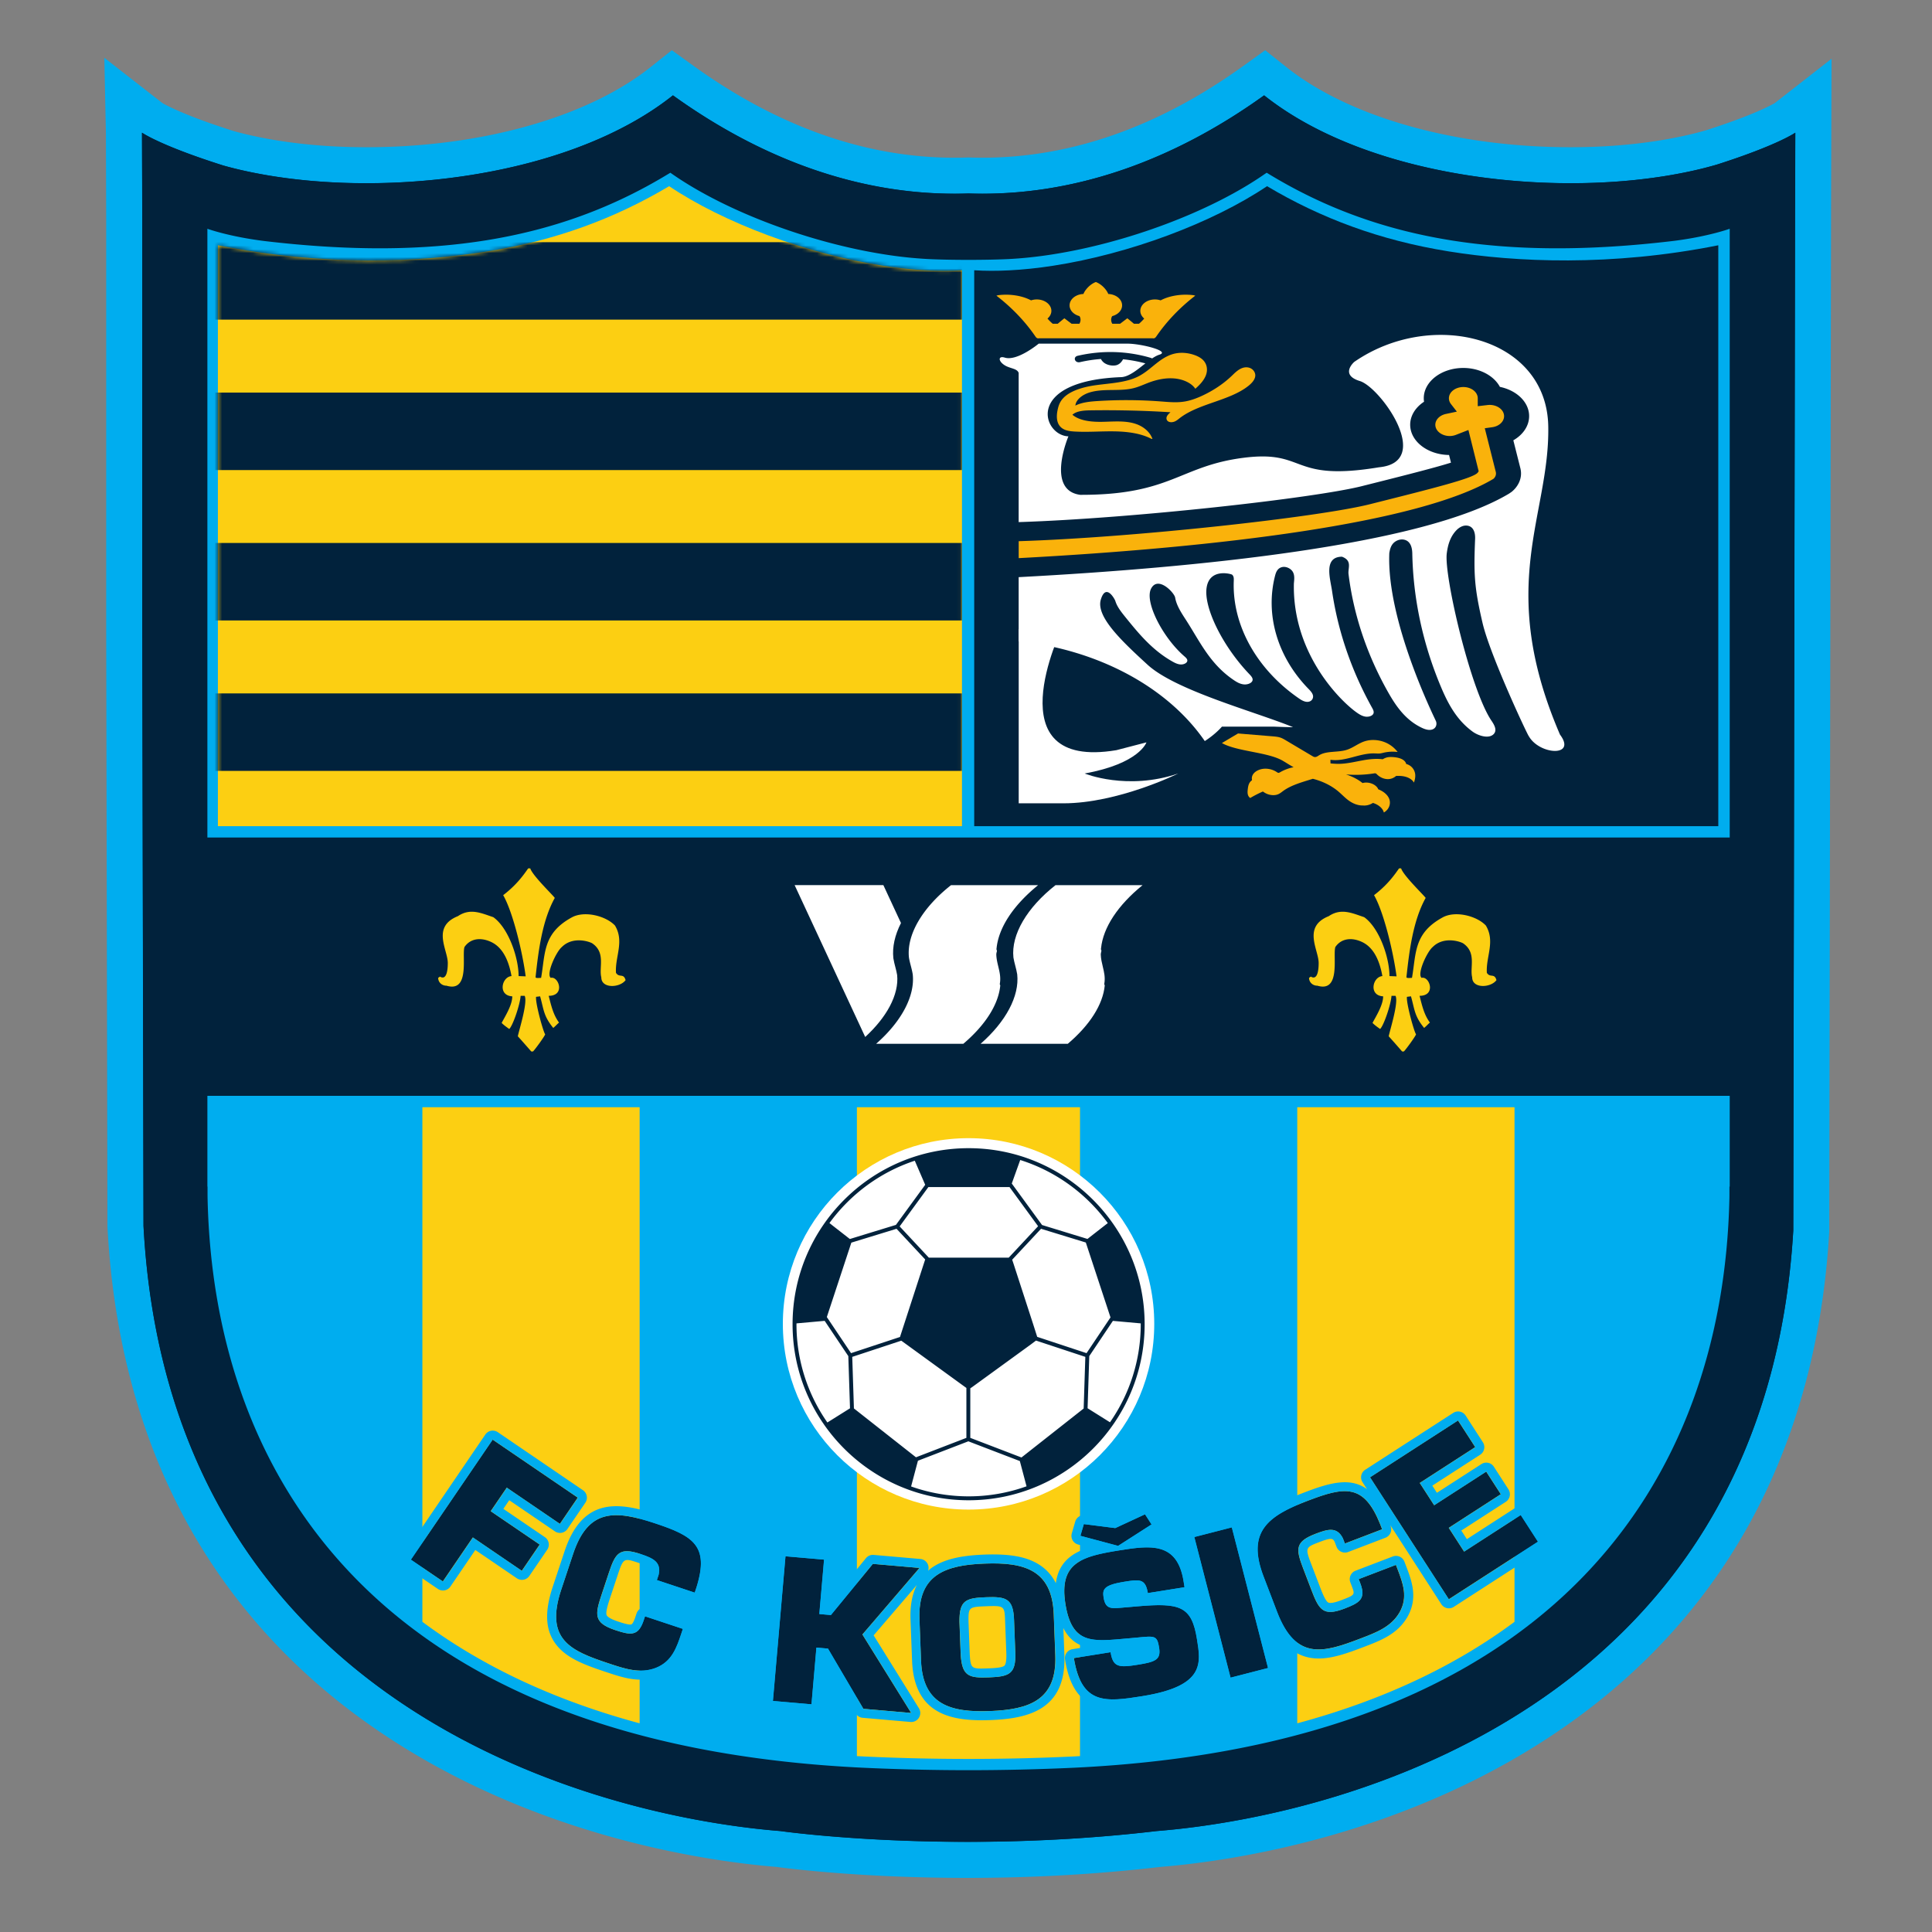
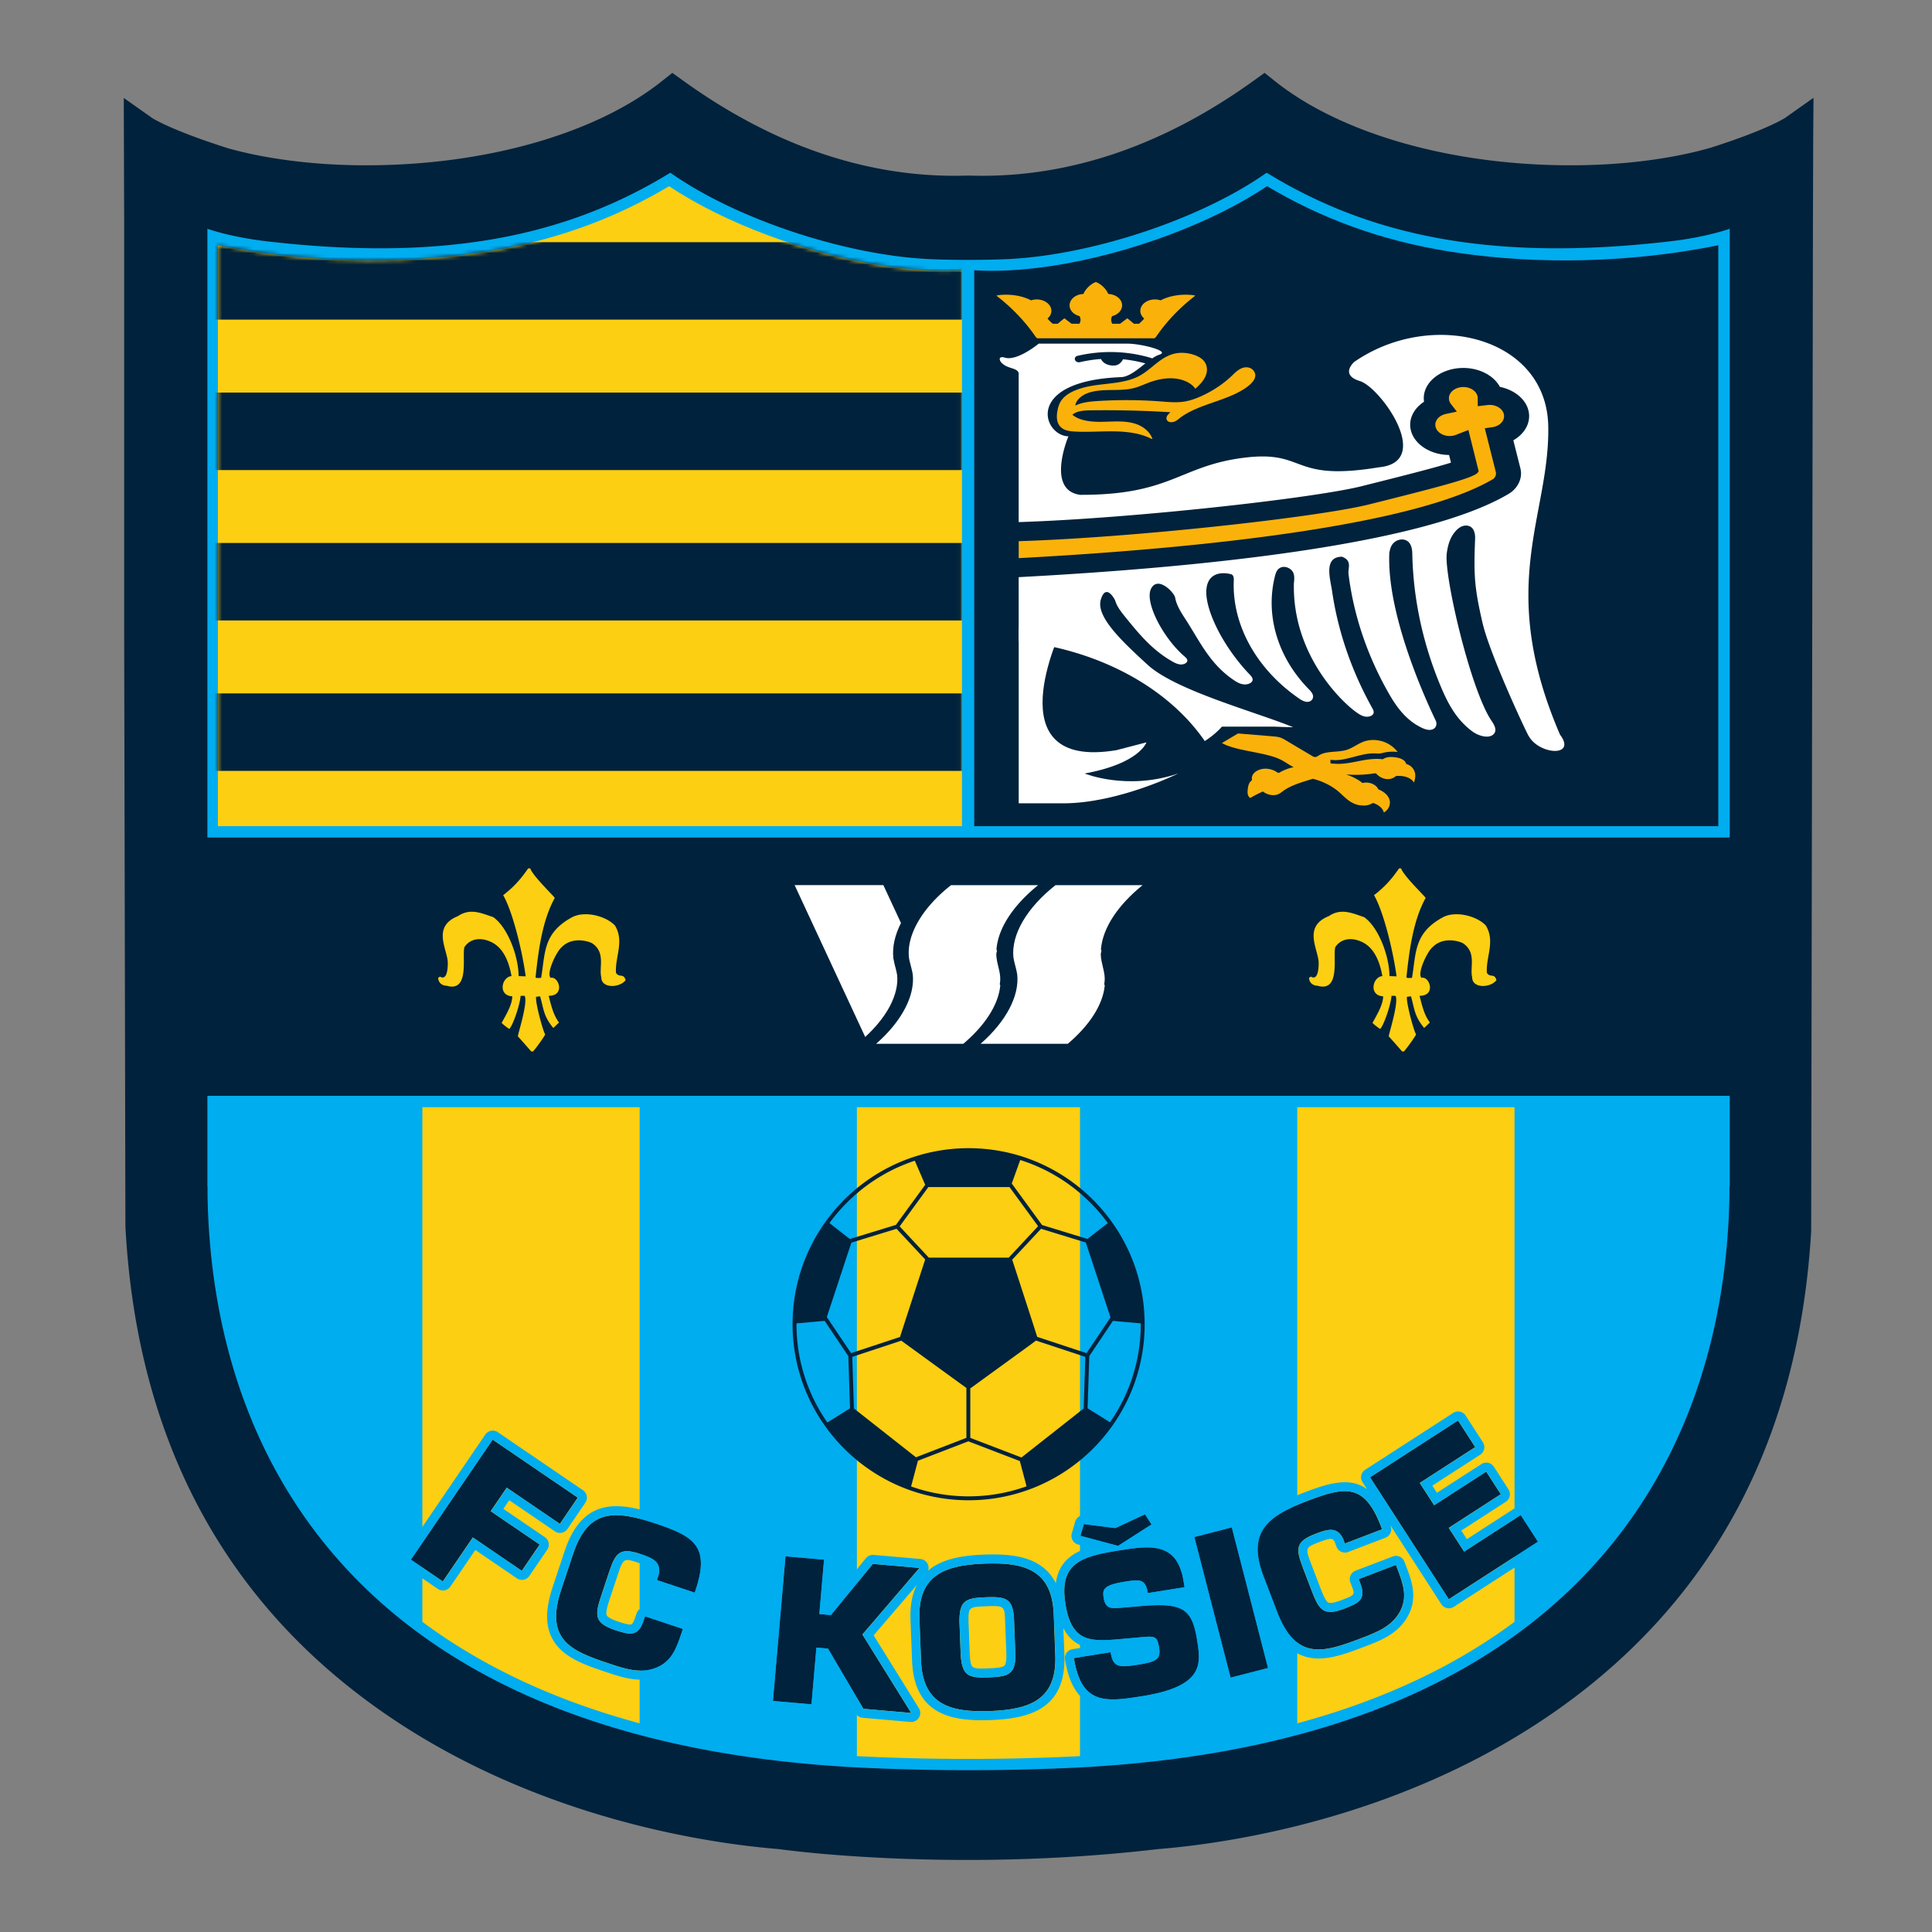
<svg xmlns="http://www.w3.org/2000/svg" width="500" height="500" fill="none">
  <rect width="100%" height="100%" fill="#808080" stroke="none" />
  <path fill="#01223c" d="M250.336 481.352c-27.845 0-46.874-2.538-48.869-2.816-17.935-1.453-63.621-7.895-103.675-36.327-40.458-28.716-62.438-70.666-65.33-124.685l-.007-.239-.323-154.462V57.089l-.1-31.74 7.378 5.21s4.721 3.096 19.686 7.835q1.516.422 3.09.807c5.372 1.303 11.265 2.271 17.517 2.873 4.875.47 9.947.706 15.074.706 30.763-.001 59.342-8.123 76.454-21.728l2.76-2.195 2.865 2.06c22.67 16.308 46.273 24.575 70.153 24.575q1.725 0 3.458-.057l.158-.006.158.006a101 101 0 0 0 3.458.057c23.889 0 47.497-8.268 70.162-24.575l2.863-2.06 2.762 2.197c17.112 13.604 45.693 21.726 76.454 21.726 5.129 0 10.202-.237 15.076-.706 6.248-.602 12.137-1.57 17.505-2.873a90 90 0 0 0 3.913-1.048c14.378-4.604 18.936-7.598 18.981-7.627l7.38-5.215-.079 9.072-.068 22.796-.457 261.402-.009.133c-3.148 53.449-25.105 95-65.259 123.495-40.095 28.462-85.833 34.889-103.729 36.332-15.892 1.865-32.511 2.811-49.395 2.811z" />
-   <path fill="#00adef" d="m327.423 13-5.728 4.119c-21.858 15.724-44.548 23.698-67.439 23.698-1.095 0-2.205-.018-3.298-.055l-.318-.011-.316.01a96 96 0 0 1-3.298.056c-22.886 0-45.573-7.974-67.433-23.698L173.868 13l-5.523 4.389c-16.315 12.97-43.811 20.715-73.551 20.715-4.982 0-9.904-.23-14.63-.683-6.032-.582-11.705-1.512-16.86-2.764a95 95 0 0 1-2.862-.746c-12.779-4.052-17.663-6.797-18.41-7.239L27 14.961l.413 19.423.072 22.266v106.149l.324 154.482v.239l.014.239c1.578 29.492 8.898 55.877 21.756 78.426C60.7 415.69 76.019 432.45 95.11 445.998c40.9 29.033 87.456 35.658 105.867 37.161 2.694.368 21.806 2.841 49.374 2.841 17.042 0 33.816-.954 49.86-2.834 18.34-1.488 64.992-8.083 105.966-37.168 18.956-13.451 34.197-30.074 45.298-49.402 12.826-22.329 20.201-48.444 21.921-77.62l.014-.266.002-.268.455-261.267.007-3.063h-.002l.065-19.728.063-19.175-14.685 11.465c-.736.437-5.45 3.086-17.681 7.005a84 84 0 0 1-3.65.976c-5.16 1.254-10.829 2.184-16.86 2.766-4.723.453-9.647.683-14.627.683-29.742 0-57.239-7.744-73.554-20.714zm-.281 11.688c19.848 15.779 51.112 22.74 79.355 22.74 5.312 0 10.518-.245 15.523-.727 6.446-.622 12.564-1.625 18.158-2.983a96 96 0 0 0 4.169-1.118c15.702-5.021 20.266-8.247 20.266-8.247l-.073 22.798.005.007-.456 261.27c-3.498 59.322-30.596 96.75-63.309 119.965-34.563 24.539-75.42 33.405-101.485 35.493-17.792 2.092-34.528 2.789-48.944 2.789-28.826 0-48.355-2.789-48.355-2.789-26.067-2.088-66.924-10.954-101.489-35.493-32.923-23.366-60.164-61.13-63.375-121.132l-.322-154.462V57.076l.002-.002-.073-22.72s4.717 3.33 21.045 8.494q1.628.457 3.32.87c5.597 1.358 11.722 2.361 18.168 2.983a162 162 0 0 0 15.522.728c28.239 0 59.509-6.962 79.354-22.74 21.999 15.825 46.736 25.452 72.878 25.452 1.2 0 2.408-.02 3.614-.061q1.812.06 3.616.06c26.149 0 50.89-9.628 72.886-25.452" />
  <path fill="#01223c" d="M464.633 34.335s-4.563 3.224-20.263 8.245a95 95 0 0 1-4.172 1.117c-5.595 1.36-11.712 2.364-18.158 2.985-31.599 3.034-71.298-3.265-94.878-22.012-23.01 16.551-49.016 26.325-76.501 25.391-27.476.934-53.483-8.84-76.493-25.391-23.582 18.747-63.282 25.046-94.876 22.012-6.447-.621-12.57-1.624-18.17-2.985a97 97 0 0 1-3.322-.868c-16.325-5.163-21.042-8.495-21.042-8.495l.073 22.721-.001.002V162.78l.321 154.463c3.212 60 30.452 97.766 63.375 121.131 34.565 24.536 75.423 33.405 101.489 35.493 0 0 43.934 6.276 97.299 0 26.065-2.088 66.922-10.957 101.486-35.493 32.714-23.214 59.811-60.643 63.308-119.967l.456-261.27-.005-.005z" />
  <path fill="#00adef" d="M447.65 283.601H53.672v23.492h.04c.005 1.062-.01 2.126.014 3.188.807 36.069 11.91 71.399 38.553 98.477 26.597 27.034 68.646 45.781 131.339 48.743a586 586 0 0 0 54.051 0c62.698-2.962 104.739-21.709 131.34-48.743 26.643-27.078 37.748-62.408 38.555-98.477.025-1.062.009-2.126.016-3.188h.07zM433.275 62.33c-22.243 2.664-41.2 2.533-57.885-.152-17.739-2.856-32.924-8.614-46.773-16.988l-.81-.487-.787.54c-13.815 9.524-35.321 17.607-54.923 20.64-3.796.588-7.519.984-11.106 1.163-5.57.28-15.125.28-20.694 0a108 108 0 0 1-11.104-1.163c-19.603-3.033-41.109-11.116-54.929-20.64l-.783-.54-.805.487c-13.854 8.374-29.038 14.132-46.781 16.988-16.535 2.66-35.307 2.809-57.296.22-9.327-1.144-14.927-3.194-14.927-3.194V216.75H447.65V59.203s-5.375 1.974-14.375 3.128" />
  <path fill="#01223c" d="m444.688 63.482-.034.005c-27.71 5.528-52.364 4.372-69.717 1.578-17.806-2.866-33.088-8.585-47.025-16.88-14.175 9.52-35.719 17.55-55.361 20.587-3.907.606-7.742 1.014-11.421 1.195-3.128.16-6.148.159-9.005-.021v143.866h192.568V63.48" />
  <path fill="#fccf12" d="m56.396 63.482.034.005c27.71 5.528 52.366 4.372 69.717 1.578 17.805-2.866 33.088-8.585 47.026-16.88 14.176 9.52 35.718 17.55 55.362 20.587 3.907.606 7.74 1.014 11.418 1.195 3.129.16 6.148.159 9.006-.021v143.866H56.391V63.48" />
  <path fill="#00adef" fill-rule="evenodd" d="M221.773 286.539v167.93c-21.075-1.116-39.745-4.049-56.224-8.49v-159.44zm57.743 0v167.93c21.078-1.116 39.746-4.049 56.224-8.49v-159.44zm112.451 0v133.17a129 129 0 0 0 14.95-13.005c26.062-26.484 36.927-61.109 37.712-96.481.103-4.459.042-8.95-.168-13.439-.092-.981-.252-2.599-.525-4.602a88 88 0 0 0-.962-5.643zm-282.646 0v133.17a129.4 129.4 0 0 1-14.951-13.005c-26.062-26.484-36.924-61.109-37.714-96.481a196 196 0 0 1 .17-13.439c.092-.981.25-2.599.527-4.602.232-1.69.546-3.639.96-5.643z" clip-rule="evenodd" />
  <path fill="#fccf12" fill-rule="evenodd" d="M279.507 286.553v167.93l-1.984.103a579 579 0 0 1-53.775 0l-1.984-.103v-167.93zm112.45 0v133.171c-14.934 11.122-33.497 20.138-56.228 26.27V286.553zm-282.645 0v133.171c14.934 11.122 33.495 20.138 56.228 26.27V286.553z" clip-rule="evenodd" />
  <path fill="#fff" d="M403.719 190.105c-16.659-38.702-2.604-56.578-3.031-79.807-.426-23.23-30.265-30.443-50.211-16.634 0 0-3.848 3.334 1.461 4.953 5.312 1.617 19.166 20.959 4.947 22.316-23.247 3.84-18.537-4.579-35.097-2.451-16.562 2.122-18.69 9.65-42.236 9.58-8.964-1.19-3.046-15.137-3.046-15.137-6.653-.189-11.593-14.4 13.788-15.327 2-.175 4.117-1.975 6.128-3.551a35 35 0 0 0-5.783-1.066 3.4 3.4 0 0 1-.52.762 2.54 2.54 0 0 1-1.064.73c-.26.084-.541.122-.821.133-.868.028-1.75-.212-2.406-.658a2.75 2.75 0 0 1-.904-1.037 35 35 0 0 0-5.406.809c-1.364.312-1.941-1.343-.587-1.65 6.298-1.445 12.752-1.27 18.9.546.129.038.233.09.329.15.654-.437 1.29-.788 1.895-.977 2.93-.903-4.697-2.855-8.297-2.855h-22.942s-5.549 4.617-8.784 3.614c-1.73-.532-1.73.891-.061 1.953 1.449.926 3.233.809 3.659 2.002v38.616c29.496-.943 76.459-6.198 88.832-9.309l.414-.106c9.348-2.347 18.287-4.597 22.632-5.971l-.492-1.983c-5.558-.068-10.062-3.554-10.062-7.833 0-2.336 1.368-4.493 3.585-5.949a6 6 0 0 1-.068-.907c0-4.32 4.588-7.834 10.229-7.834 4.257 0 7.947 2.033 9.473 4.896 4.352.9 7.565 3.95 7.565 7.565 0 2.538-1.583 4.824-4.088 6.265l1.82 7.223c.674 2.659-.738 4.917-2.289 6.137l-.661.451c-22.48 13.449-81.163 19.159-126.43 21.578l-.46.027v16.585c20.873 2.254 38.683 12.055 48.168 25.835 2.882-1.853 4.439-3.738 4.439-3.738h13.393s3.887.164 5.003.135c-9.988-4.069-30.36-9.471-37.656-16.165-6.719-6.157-13.414-12.479-12.08-16.866 1.335-4.383 3.635-.014 3.74.347.451 1.517 1.538 2.875 2.607 4.202 3.426 4.237 6.975 8.586 12.249 11.537.633.354 1.334.695 2.119.726.789.022 1.646-.397 1.671-.992.013-.437-.402-.805-.781-1.132-5.614-4.865-10.38-14.152-8.587-17.533 1.794-3.385 6.002 1.082 6.214 2.356.338 1.972 1.512 3.796 2.669 5.579 3.7 5.696 6.25 11.548 12.512 15.767.749.507 1.585 1.008 2.586 1.109.995.104 2.16-.354 2.275-1.109.084-.555-.383-1.06-.814-1.515-6.955-7.264-11.85-17.232-11.09-22.388.755-5.15 6.36-3.58 6.597-3.386.467.399.456 1.005.437 1.549-.475 11.466 5.932 22.996 16.986 30.562.726.494 1.684 1.008 2.573.726a1.36 1.36 0 0 0 .913-1.673c-.181-.643-.724-1.186-1.236-1.711-7.958-8.216-11.151-19.137-8.536-29.232.217-.839.587-1.784 1.594-2.122 1.173-.397 2.55.333 3.028 1.251.478.924.321 1.962.231 2.951-.391 18.468 12.431 30.786 16.465 33.517.619.419 1.302.822 2.11.928.807.104 1.751-.187 2.009-.793.2-.481-.061-.997-.321-1.463-5.352-9.616-8.865-19.854-10.382-30.272-.458-3.138-2.286-8.815 2.563-8.867 2.738 1.037 1.504 2.917 1.701 4.498 1.302 10.551 4.786 20.938 10.278 30.634 2.015 3.556 4.513 7.206 8.795 9.196.816.379 1.842.69 2.69.355.917-.361 1.161-1.34.867-2.104-.302-.766-12.825-25.79-12.077-43.513.142-.854.336-1.731.945-2.448.608-.717 1.736-1.234 2.807-1.037 1.803.333 2.173 2.173 2.196 3.614.229 11.665 2.718 23.3 7.369 34.386 1.789 4.273 4.025 8.622 8.243 11.688 1.531 1.113 4.257 1.936 5.477.609.913-.997.132-2.359-.602-3.441-5.421-7.988-12.292-37.477-11.568-43.267.268-2.121.85-4.297 2.484-6.004.678-.705 1.705-1.36 2.82-1.208 1.746.236 2.09 2.047 2.034 3.431-.39 9.251-.191 12.657 1.926 21.766 1.931 8.328 11.806 29.374 11.982 29.306 2.749 4.854 12.448 5.425 8.054-.43" />
  <path fill="#fab20b" d="M268.517 87.547a.76.76 0 0 0 .37 0h29.436a.76.76 0 0 0 .369 0c.275-.073.433-.289.57-.487 2.656-3.883 6.067-7.45 10.079-10.545l-.451-.117c-2.911-.38-6.124.069-8.516 1.335a4.7 4.7 0 0 0-1.479-.237c-2.088 0-3.781 1.325-3.781 2.955 0 .769.388 1.464 1.006 1.993q-.454.527-.981 1.017c-.12.11-.248.215-.368.323h-1.309a68 68 0 0 0-1.712-1.41q-.936.703-1.866 1.41h-2.027c-.341-.591-.402-1.287-.07-1.881.016-.033.043-.065.063-.097.717-.193 1.369-.549 1.844-1.066 1.216-1.326.821-3.17-.874-4.119a4.5 4.5 0 0 0-1.998-.54c-.009-.014-.011-.026-.018-.037a4.5 4.5 0 0 0-.652-1.096c-.052-.063-.099-.131-.151-.194-.654-.778-1.522-1.445-2.369-1.758l-.023-.014-.004.004v-.004l-.029.014c-.844.313-1.718.98-2.366 1.758-.052.063-.101.131-.155.194-.045.061-.097.124-.145.187a4.6 4.6 0 0 0-.505.91q-.005.015-.02.037c-.694.029-1.386.2-1.993.539-1.7.949-2.092 2.793-.879 4.119.476.517 1.13.873 1.846 1.066.019.032.045.064.064.097.331.594.268 1.29-.075 1.881h-2.022q-.933-.707-1.865-1.41-.871.691-1.715 1.41h-1.306c-.122-.108-.252-.214-.369-.323a12 12 0 0 1-.983-1.017c.62-.529 1.007-1.224 1.007-1.993 0-1.63-1.693-2.955-3.783-2.955a4.7 4.7 0 0 0-1.475.237c-2.394-1.267-5.607-1.716-8.517-1.335l-.453.117c4.011 3.095 7.424 6.662 10.082 10.545.133.198.295.414.568.487m35.777 3.903c-1.7.326-3.151 1.178-4.401 2.114-1.79 1.333-3.336 2.891-5.437 3.923-3.157 1.55-7.102 1.684-10.791 2.19-3.695.507-7.692 1.69-9.219 4.317-.428.735-.627 1.531-.784 2.322-.329 1.731-.235 3.832 1.675 4.788.821.413 1.835.524 2.816.578 3.377.196 6.763-.097 10.145-.046 3.382.048 6.888.474 9.684 1.935l.27.031c-.561-1.67-2.131-3.12-4.162-3.844-2.613-.937-5.641-.669-8.524-.597-2.881.072-6.083-.185-8.024-1.822 1.093-1.003 3.01-1.122 4.712-1.145 6.89-.099 13.782.068 20.654.492-.383.349-.778.712-.95 1.152-.173.437-.065.972.409 1.246.46.264 1.125.215 1.627.005.501-.207.891-.548 1.292-.859 4.89-3.815 12.874-4.489 17.744-8.322.89-.703 1.686-1.55 1.821-2.525s-.597-2.072-1.846-2.284c-1.632-.279-2.965.934-3.997 1.946-2.214 2.173-4.958 4.027-8.043 5.442-1.458.663-3.009 1.238-4.675 1.47-1.951.28-3.959.08-5.934-.071a118 118 0 0 0-16.244-.1c-2.02.127-4.119.329-5.808 1.182.149-1.5 1.715-2.749 3.517-3.348 1.803-.593 3.817-.661 5.78-.684 1.96-.026 3.962-.02 5.826-.496 1.398-.354 2.658-.965 3.984-1.46 2.016-.747 4.27-1.227 6.498-1.038 2.225.192 4.421 1.135 5.44 2.67 1.193-1.048 2.277-2.22 2.762-3.562.485-1.34.293-2.886-.857-3.966-.577-.544-1.368-.943-2.205-1.23-1.481-.513-3.176-.7-4.755-.403m78.156 30.841c-1.031 1.449-11.095 3.97-27.932 8.202-13.334 3.354-61.049 8.632-90.877 9.565v4.386c51.749-2.764 103.602-9.003 122.869-20.528 0 0 .873-.692.595-1.806-.282-1.112-2.843-11.28-2.843-11.28l1.914-.266c1.783-.245 3.078-1.451 3.078-2.865 0-1.605-1.675-2.911-3.732-2.911q-.239-.001-.556.037l-2.526.297.001-2.092c-.028-1.587-1.691-2.868-3.73-2.868-2.062 0-3.735 1.305-3.735 2.91 0 .53.187 1.047.543 1.509l1.513 1.945-2.818.598c-1.621.34-2.753 1.493-2.753 2.805 0 1.605 1.675 2.913 3.735 2.913.551 0 1.108-.107 1.647-.321l3.181-1.24 2.655 10.687zm-17.824 75.698a3.3 3.3 0 0 0-.701-.273 1.6 1.6 0 0 0-.352-.674c-.634-.731-1.842-1.019-2.974-1.105-.568-.041-1.152-.045-1.697.095a4 4 0 0 0-.977.412c-.033.016-.058.036-.085.05-1.563-.203-3.231-.052-4.802.219-2.264.392-4.51.994-6.825.971a25 25 0 0 1-1.885-.117c.03-.271-.052-.717.009-.94 3.786.568 7.521-1.75 11.377-1.648.476.011.958.068 1.431.013.332-.038.652-.128.977-.203a10.3 10.3 0 0 1 3.586-.176 7.8 7.8 0 0 0-3.564-2.622c-1.506-.547-3.301-.656-4.856-.182-1.761.532-3.082 1.74-4.845 2.275-2.295.694-5.149.191-7.075 1.389-.34.211-.697.486-1.123.444-.234-.025-.432-.136-.613-.25a3539 3539 0 0 1-6.858-4.072c-.442-.26-.888-.525-1.398-.699-.652-.221-1.378-.284-2.09-.341l-8.887-.735s-3.545 2.111-4.172 2.478c3.865 2.196 11.792 2.325 15.65 4.529.98.558 1.904 1.191 2.908 1.718a11.6 11.6 0 0 0-3.513 1.319c-.131.077-.284.163-.449.143-.124-.014-.227-.086-.32-.149a5.38 5.38 0 0 0-3.278-.916c-1.193.064-2.353.596-2.915 1.421a1.95 1.95 0 0 0-.3 1.467l-.025.118c-.822.565-.973 1.503-1.07 2.351-.091.789-.116 1.702.644 2.219a30 30 0 0 1 3.278-1.678c.289.212.598.411.945.564.904.406 2.068.536 2.988.149.498-.206.881-.535 1.289-.835 2.13-1.562 4.974-2.311 7.706-3.169 2.503.635 4.796 1.763 6.586 3.269.908.766 1.688 1.623 2.662 2.335.977.711 2.212 1.285 3.549 1.304.04 0 .072-.003.11-.003.206.02.418.027.627.012a4.26 4.26 0 0 0 2.013-.672c.059.018.122.038.179.058 1.296.445 2.382 1.335 2.646 2.42 1.391-.785 1.894-2.332 1.362-3.599-.446-1.062-1.522-1.907-2.807-2.403a2.4 2.4 0 0 0-.142-.295c-.679-1.098-2.455-1.732-3.927-1.324-.941-.762-2.068-1.391-3.283-1.873a16 16 0 0 0-1.003-.359 30.5 30.5 0 0 0 7.237-.259c.14-.023.286-.045.419-.011.151.04.255.153.356.25.666.674 1.653 1.206 2.746 1.235a3.18 3.18 0 0 0 2.208-.82c.854-.05 1.718-.003 2.516.23.915.265 1.731.787 2.099 1.492.295-.802.453-1.644.284-2.462a3.1 3.1 0 0 0-1.576-2.085" />
  <path fill="#fff" d="M274.738 162.816s-17.763 36.667 14.184 31.327l7.776-2.021s-1.775 5.486-15.985 8.058c0 0 10.953 4.509 24.221 0 0 0-15.555 7.718-29.738 7.718h-11.555v-45.082z" />
  <path fill="#fccf12" fill-rule="evenodd" d="M137.485 272.117c-.329-.393-2.75-3.141-3.47-3.926.262-1.442 2.618-8.77 1.768-10.474h-1.048c-.131 2.227-2.029 7.789-2.945 8.576-.588-.396-1.635-1.177-1.962-1.571.981-1.833 2.749-4.647 2.749-6.872-3.797-.198-2.749-5.041-.198-5.239-.523-2.814-1.701-7.263-5.43-8.901-2.489-1.112-5.172-.916-6.743 1.375-.721 2.225 1.504 11.847-4.647 10.014-1.242 0-2.161-.915-2.161-2.029l.459-.326c2.029 1.242 2.029-2.816 2.029-3.534 0-3.406-4.256-9.362 2.618-12.111 3.206-2.158 6.022-.784 9.163.264 3.927 2.814 6.545 10.472 6.545 15.248l1.832.069c-.85-6.418-3.338-16.692-5.823-21.012 3.598-2.751 5.364-5.368 6.479-6.939h.523c.589 1.898 6.153 7.2 6.349 7.66-3.271 5.889-4.252 13.809-4.975 20.55.198.264.983.131 1.44.131 1.114-6.349.393-11.584 8.051-15.707 3.272-1.704 8.705-.329 11.061 2.158 2.487 4.125 0 8.051.264 12.242.848 1.373 1.963 0 2.486 1.896-1.505 2.029-6.283 2.227-6.283-.72-.656-2.552 1.177-6.348-2.293-8.77-.523-.394-4.973-2.029-7.918.916-1.44 1.177-4.125 6.937-2.881 7.985 2.031-.523 3.864 4.647-.523 4.647.721 2.881 1.244 4.974 2.683 6.94-.327.195-.785.784-1.504 1.373-2.554-3.141-2.423-4.713-3.404-8.18l-1.047.129c-.196 1.702 1.897 9.164 2.356 9.687 0 .327-2.488 3.797-3.144 4.451zm225.381 0a260 260 0 0 0-3.468-3.926c.262-1.442 2.616-8.77 1.766-10.474h-1.046c-.135 2.227-2.031 7.789-2.947 8.576-.588-.396-1.634-1.177-1.962-1.571.981-1.833 2.749-4.647 2.749-6.872-3.797-.198-2.749-5.041-.198-5.239-.523-2.814-1.7-7.263-5.43-8.901-2.488-1.112-5.172-.916-6.743 1.375-.719 2.225 1.506 11.847-4.647 10.014-1.244 0-2.159-.915-2.159-2.029l.459-.326c2.027 1.242 2.027-2.816 2.027-3.534 0-3.406-4.256-9.362 2.618-12.111 3.208-2.158 6.022-.784 9.163.264 3.929 2.814 6.545 10.472 6.545 15.248l1.833.069c-.851-6.418-3.339-16.692-5.826-21.012 3.602-2.751 5.368-5.368 6.481-6.939h.523c.591 1.898 6.153 7.2 6.351 7.66-3.275 5.889-4.254 13.809-4.977 20.55.198.264.983.131 1.442.131 1.112-6.349.391-11.584 8.049-15.707 3.272-1.704 8.705-.329 11.063 2.158 2.487 4.125 0 8.051.262 12.242.85 1.373 1.963 0 2.486 1.896-1.505 2.029-6.281 2.227-6.281-.72-.656-2.552 1.175-6.348-2.293-8.77-.525-.394-4.973-2.029-7.92.916-1.44 1.177-4.125 6.937-2.879 7.985 2.031-.523 3.862 4.647-.523 4.647.719 2.881 1.242 4.974 2.681 6.94-.327.195-.785.784-1.502 1.373-2.554-3.141-2.423-4.713-3.406-8.18l-1.047.129c-.196 1.702 1.899 9.164 2.356 9.687 0 .327-2.488 3.797-3.142 4.451z" clip-rule="evenodd" />
-   <path fill="#fff" fill-rule="evenodd" d="M250.658 294.558c26.543 0 48.061 21.526 48.061 48.065 0 26.542-21.518 48.057-48.061 48.057-26.538 0-48.056-21.515-48.056-48.057 0-26.539 21.518-48.065 48.056-48.065" clip-rule="evenodd" />
  <path fill="#01223c" d="m287.263 368.086-5.798-3.63.437-13.498 6.112-9.117 7.206.647.002.219a44.3 44.3 0 0 1-7.959 25.379m-51.471 16.607 1.768-6.658 13.047-5.025 13.327 5.109 1.733 6.536a44.3 44.3 0 0 1-14.992 2.599 44.4 44.4 0 0 1-14.883-2.561m-29.659-42.205 7.294-.652 6.117 9.122.437 13.512-5.857 3.668a44.3 44.3 0 0 1-7.995-25.431q0-.108.004-.219m30.615-42.095 2.692 6.232L231.867 317l-11.926 3.655-5.287-4.124c5.442-7.469 13.144-13.185 22.094-16.138m49.948 16.138-5.26 4.106-11.753-3.603-7.837-10.738 2.185-6.088c9.193 2.895 17.107 8.696 22.665 16.323m-5.5 33.665-12.769-4.218-1.012-3.17-5.107-15.728-.359-1.069 7.47-8.001 11.591 3.553 6.387 19.383zm-40.938-42.976h21.011l7.39 10.123-7.595 8.132h-20.686l-7.548-8.08zm-26.276 33.635 6.346-19.26 11.695-3.585 7.413 7.939-.388 1.188-.649 1.997-5.03 15.482-.169.519-.172.53-.104.345-12.673 4.186zm23.07 36.292-16.059-12.643-.432-13.347 12.677-4.185.099.066.009-.003.207.151.018.012.909.662 14.032 10.193 1.218.884.37.262v12.921zm27.301.05-13.241-5.077v-12.827l.466-.306 15.158-11.012 1.382-1.034 12.765 4.216-.431 13.367zm-13.678-80.048c-25.119 0-45.558 20.437-45.558 45.558s20.439 45.559 45.558 45.559c25.12 0 45.557-20.439 45.557-45.559 0-25.121-20.437-45.558-45.557-45.558" />
  <path fill="#fff" d="M258.869 255.026v-.009c-.007-.021-.023-.048-.032-.07-.056-.113-.119-.242-.076-.402.27-1.598-.057-2.962-.406-4.409-.237-.988-.485-2.01-.512-3.105-.006-.199.045-.411.093-.616a2.3 2.3 0 0 0 .076-.392c-.099-.16-.158-.385-.105-.577.531-5.406 4.371-11.185 10.751-16.366h-22.532c-7.354 5.778-11.529 12.799-10.891 18.733.121.746.304 1.454.484 2.14.181.697.368 1.423.492 2.193l.002.01c.613 5.672-2.981 12.284-9.471 17.977h22.563c5.682-4.825 9.089-10.138 9.564-15.107" />
  <path fill="#fff" d="M230.269 260.447c1.509-2.843 2.171-5.65 1.91-8.121-.113-.688-.288-1.366-.458-2.021l-.002-.006-.002-.009c-.187-.717-.377-1.455-.51-2.264l-.004-.036-.005-.038c-.308-2.87.395-5.968 1.975-9.072l-4.559-9.812h-22.966l18.268 39.299c2.741-2.512 4.926-5.237 6.353-7.92m55.639-5.421.002-.009-.038-.07c-.052-.113-.115-.242-.072-.402.27-1.598-.059-2.962-.406-4.409-.237-.988-.485-2.01-.514-3.105-.004-.199.049-.411.095-.616.034-.142.07-.279.076-.392-.099-.16-.158-.385-.104-.577.53-5.406 4.37-11.185 10.75-16.366h-22.532c-7.358 5.778-11.527 12.799-10.891 18.733.119.746.308 1.454.484 2.14.181.697.368 1.423.492 2.193l.004.01c.611 5.672-2.982 12.284-9.473 17.977h22.563c5.682-4.825 9.09-10.138 9.564-15.107" />
  <mask id="a" width="193" height="166" x="56" y="48" maskUnits="userSpaceOnUse" style="mask-type:luminance">
    <path fill="#fff" d="M126.153 65.063c-17.349 2.794-42.006 3.95-69.715-1.578l-.034-.007h-.006l.006.002-.006-.002v150.334h192.569V69.944c-2.858.18-5.877.181-9.006.022-3.678-.18-7.512-.588-11.418-1.196-19.645-3.037-41.188-11.066-55.362-20.587-13.938 8.295-29.221 14.015-47.028 16.88" />
  </mask>
  <g mask="url(#a)">
    <path fill="#01223c" d="M248.979 82.72h-250.1c2.485-5.387 4.476-10.821 5.852-16.115a80 80 0 0 0 .922-3.93H248.98zm0 38.933H-29.586c6.4-5.716 12.391-12.601 17.6-20.054H248.98zm0 38.922H-4.218c-2.631-7.059-6.085-13.714-10.314-20.05H248.98zm0 38.925H2.041c.135-7.025-.312-13.692-1.317-20.052h248.255z" />
  </g>
  <path fill="#01223c" d="m371.147 389.55 13.47-8.701 3.781 5.851-13.469 8.702 3.967 6.146 14.65-9.464 4.459 6.905-23.068 14.9-20.393-31.57 22.775-14.711 4.458 6.903-14.355 9.273zm-9.894 15.434.393 1.03c1.465 3.837 2.744 7.317.581 11.205-2.182 3.836-6.085 5.274-10.156 6.83-9.55 3.652-16.704 5.846-21.605-6.978l-3.47-9.079c-4.437-11.609 1.143-15.674 11.442-19.608 9.642-3.686 14.51-4.421 18.724 6.038l.518 1.357-9.641 3.686-.52-1.357c-1.526-3.012-3.815-2.404-7-1.188-5.335 2.038-5.222 3.875-3.31 8.883l2.094 5.476c2.005 5.242 3.008 7.167 8.624 5.02 3.885-1.485 5.65-2.48 4.076-6.601l-.394-1.028zm-33.101 26.69-9.705 2.502-9.379-36.398 9.708-2.5zm-48.556-34.211.884-3.033 8.134 1.035 7.704-3.568 1.689 2.624-8.656 5.548zm14.745 18.253c11.113-.967 14.057-.016 15.419 8.497.982 6.137 2.195 12.136-14.137 14.747-9.455 1.513-15.772 2.318-17.72-9.855l9.503-1.521c.618 3.86 2.067 4.035 6.917 3.26 4.653-.744 6.139-1.286 5.641-4.404-.514-3.219-1.051-3.082-5.75-2.633l-2.202.199c-9.26.82-14.596 1.725-16.298-8.915-1.702-10.643 4.177-12.294 13.876-13.845 8.119-1.298 15.07-2.257 16.709 7.988l.244 1.535-9.501 1.518c-.609-3.809-2.194-3.556-6.153-2.924-5.346.856-5.616 2.015-5.285 4.094.474 2.969 1.926 2.84 4.58 2.619zm-31.596 11.958-.322-8.464c-.21-5.559-2.085-6.038-7.295-5.841-5.208.198-6.89.813-6.827 6.378l.32 8.463c.365 5.603 2.088 6.09 7.296 5.892s7.041-.819 6.828-6.428m-24.398 2.031-.402-10.617c-.439-11.568 6.688-14.047 16.855-14.433 10.164-.388 17.462 1.544 17.901 13.112l.4 10.617c.441 11.568-6.685 14.044-16.853 14.432-10.166.385-17.461-1.543-17.901-13.111m-26.318-11.999 2.995.26 10.858-13.239 12.081 1.049-14.776 17.226 12.619 20.31-12.38-1.078-9.158-15.581-2.994-.26-1.276 14.675-9.985-.866 3.255-37.441 9.984.868zm-35.315 3.845-.349 1.046c-1.295 3.9-2.512 7.403-6.647 9.038-4.119 1.589-8.049.23-12.188-1.147-9.701-3.225-16.629-6.056-12.296-19.087l3.068-9.226c3.921-11.791 10.815-11.401 21.274-7.923 9.798 3.258 14.032 5.774 10.664 16.537l-.459 1.378-9.795-3.256.456-1.379c.728-3.297-1.429-4.279-4.662-5.353-5.422-1.803-6.498-.311-8.189 4.778l-1.849 5.562c-1.772 5.327-2.213 7.451 3.493 9.347 3.947 1.314 5.943 1.66 7.334-2.525l.349-1.046zm-49.728-30.46 12.675 8.636-4.629 6.793-12.673-8.635-7.762 11.39-8.285-5.646 21.169-31.063 22.034 15.013-4.628 6.795-13.751-9.372z" />
  <path fill="#00adef" d="m180.266 410.801-.457 1.378-9.797-3.256.458-1.378c.728-3.298-1.431-4.279-4.664-5.354-5.422-1.802-6.498-.313-8.189 4.777l-1.849 5.564c-1.77 5.326-2.212 7.449 3.493 9.346 3.947 1.314 5.945 1.661 7.336-2.525l.347-1.045 9.798 3.254-.349 1.046c-1.296 3.9-2.514 7.402-6.647 9.039-4.119 1.587-8.051.23-12.188-1.146-9.703-3.226-16.629-6.056-12.298-19.087l3.068-9.226c3.921-11.791 10.815-11.403 21.276-7.924 9.796 3.257 14.03 5.774 10.662 16.537m-9.927-18.749c-4.901-1.63-10.043-2.976-14.427-1.806-4.484 1.199-7.688 4.866-9.795 11.207l-3.067 9.226c-2.297 6.904-1.871 11.828 1.344 15.493 2.764 3.152 7.079 4.762 12.429 6.539l.206.069c2.845.948 5.751 1.915 8.802 1.915 1.55 0 3.138-.251 4.772-.88 5.206-2.06 6.692-6.527 8.002-10.47l.349-1.046a2.33 2.33 0 0 0-1.477-2.947l-9.796-3.257a2.33 2.33 0 0 0-2.948 1.476l-.348 1.047c-.345 1.037-.739 1.722-1.028 1.789-.661.154-2.417-.428-3.359-.739-1.283-.428-2.85-1.082-3.035-1.777-.23-.87.49-3.041 1.017-4.624l1.849-5.566c1.483-4.457 1.58-4.514 5.242-3.299 3.329 1.108 3.37 1.497 3.147 2.523l-.419 1.263a2.333 2.333 0 0 0 1.478 2.947l9.796 3.255a2.35 2.35 0 0 0 1.78-.126c.552-.28.974-.764 1.169-1.351l.469-1.415c4.052-12.953-2.48-16.233-12.152-19.446m89.574 39.054c-.656.534-2.958.622-4.063.661-4.46.173-4.629.178-4.877-3.649l-.32-8.402c-.042-3.774.045-3.849 4.586-4.02a47 47 0 0 1 1.896-.052c2.746 0 2.863.57 2.979 3.652l.322 8.462c.094 2.466-.287 3.156-.523 3.348m-4.762-17.741c-5.208.198-6.89.812-6.829 6.378l.322 8.463c.363 5.603 2.086 6.09 7.294 5.892 5.21-.197 7.041-.819 6.827-6.428l-.321-8.464c-.211-5.559-2.085-6.039-7.293-5.841m-120.078-6.832-12.673-8.637-7.762 11.39-8.284-5.644 21.168-31.065 22.034 15.015-4.629 6.793-13.75-9.372-4.149 6.09 12.675 8.637zm6.919-7.226a2.34 2.34 0 0 0-.977-1.493l-10.749-7.324 1.524-2.237 11.825 8.058a2.324 2.324 0 0 0 3.238-.613l4.63-6.794a2.33 2.33 0 0 0-.613-3.237l-22.036-15.015a2.33 2.33 0 0 0-3.239.613l-21.168 31.065a2.33 2.33 0 0 0 .615 3.238l8.285 5.645a2.33 2.33 0 0 0 3.238-.615l6.448-9.463 10.748 7.323a2.326 2.326 0 0 0 3.237-.613l4.629-6.793c.349-.51.48-1.139.365-1.745m232.982 14.59-20.396-31.569 22.775-14.711 4.46 6.902-14.357 9.273 3.728 5.767 13.469-8.701 3.779 5.851-13.469 8.702 3.97 6.146 14.648-9.464 4.46 6.905zm-26.901-14.423-.519-1.357c-1.524-3.012-3.816-2.405-6.998-1.188-5.336 2.038-5.225 3.875-3.311 8.883l2.094 5.476c2.004 5.242 3.008 7.167 8.624 5.019 3.886-1.484 5.649-2.48 4.074-6.601l-.391-1.027 9.643-3.686.393 1.029c1.465 3.837 2.744 7.318.581 11.205-2.182 3.837-6.085 5.275-10.157 6.831-9.548 3.652-16.704 5.846-21.603-6.978l-3.472-9.079c-4.436-11.609 1.144-15.674 11.442-19.608 9.643-3.686 14.511-4.421 18.724 6.038l.517 1.357zm-19.885 32.209-9.706 2.502-9.377-36.399 9.708-2.499zm71.81-33.951-4.46-6.904a2.33 2.33 0 0 0-3.222-.694l-12.69 8.199-1.441-2.229 11.512-7.436c.52-.336.886-.865 1.016-1.467a2.34 2.34 0 0 0-.322-1.755l-3.779-5.854a2.335 2.335 0 0 0-3.223-.693l-11.514 7.436-1.195-1.849 12.397-8.008a2.32 2.32 0 0 0 1.013-1.468 2.32 2.32 0 0 0-.32-1.754l-4.46-6.905a2.33 2.33 0 0 0-3.222-.693l-22.773 14.713c-.519.332-.884.86-1.014 1.466a2.34 2.34 0 0 0 .32 1.756l1.17 1.811c-4.358-3.177-9.704-1.653-16.15.811-8.317 3.177-16.102 7.215-14.163 17.84l-2.408-9.352a2.334 2.334 0 0 0-2.84-1.674l-9.708 2.5a2.33 2.33 0 0 0-1.675 2.838l9.379 36.398a2.33 2.33 0 0 0 2.838 1.677l9.706-2.502a2.33 2.33 0 0 0 1.675-2.837l-6.135-23.821c.163.507.341 1.019.543 1.551l3.472 9.079c2.596 6.798 6.045 10.335 10.854 11.135.699.117 1.404.171 2.119.171 3.515-.002 7.264-1.309 11.64-2.982l.213-.082c4.22-1.611 8.582-3.278 11.148-7.794 2.722-4.889 1.044-9.29-.44-13.171l-.394-1.03a2.335 2.335 0 0 0-3.01-1.344l-9.642 3.685a2.34 2.34 0 0 0-1.297 1.224 2.35 2.35 0 0 0-.049 1.787l.394 1.029c.85 2.22.782 2.247-2.73 3.591-1.261.48-2.888.969-3.472.548-.729-.528-1.545-2.663-2.142-4.223l-2.094-5.476c-1.676-4.385-1.639-4.496 1.965-5.873 3.276-1.252 3.553-.977 4.034-.045l.473 1.246a2.335 2.335 0 0 0 3.01 1.344l9.641-3.686a2.33 2.33 0 0 0 1.346-3.01l-.098-.264 13.221 20.47a2.34 2.34 0 0 0 1.959 1.068c.444 0 .884-.128 1.263-.374l23.068-14.901a2.33 2.33 0 0 0 .693-3.223" />
  <path fill="#00adef" d="M294.981 413.331c-.266.022-.54.043-.814.068l-4.17.36c-.645.054-1.497.122-1.881.077-.049-.118-.119-.345-.184-.742a6 6 0 0 1-.063-.528c.283-.166 1.125-.529 3.417-.895 1.182-.187 2.634-.415 3.127-.322.07.128.221.48.354 1.312q.055.354.214.67m-5.449 13.243c.555-.045 1.119-.099 1.687-.149l3.594-.327c1.045-.097 2.092-.189 2.702-.194.046.19.106.476.176.909.077.483.064.73.052.836-.565.388-2.874.758-3.762.9-2.183.347-3.461.431-3.782.262-.011-.01-.254-.275-.464-1.59a2.3 2.3 0 0 0-.203-.647m6.117 12.393c-9.454 1.511-15.769 2.318-17.717-9.857l9.503-1.519c.618 3.859 2.064 4.035 6.915 3.258 4.653-.742 6.139-1.286 5.641-4.403-.514-3.218-1.051-3.082-5.749-2.634l-2.203.199c-9.259.82-14.596 1.726-16.298-8.915-1.7-10.641 4.176-12.292 13.877-13.845 8.118-1.296 15.069-2.257 16.708 7.99l.244 1.533-9.501 1.52c-.609-3.81-2.194-3.558-6.153-2.924-5.345.854-5.616 2.015-5.284 4.092.475 2.971 1.925 2.84 4.581 2.619l4.155-.36c11.115-.965 14.057-.016 15.419 8.499.981 6.137 2.194 12.136-14.138 14.747m-16.026-41.497.884-3.035 8.135 1.037 7.704-3.569 1.688 2.623-8.655 5.548zm-23.347 45.352c-10.166.386-17.462-1.542-17.902-13.112l-.403-10.617c-.438-11.566 6.689-14.045 16.855-14.431 10.166-.388 17.463 1.542 17.901 13.112l.403 10.617c.44 11.566-6.687 14.042-16.854 14.431m-33.063-19.813 12.62 20.31-12.379-1.078-9.158-15.583-2.994-.26-1.276 14.677-9.984-.868 3.252-37.441 9.985.868-1.224 14.079 2.996.258 10.858-13.237 12.082 1.049zm88.876.842c-1.06-6.636-3.404-9.434-7.677-10.371l2.527-.406a2.326 2.326 0 0 0 1.933-2.667l-.244-1.534c-1.402-8.758-6.414-10.742-11.924-10.725l2.588-1.659a2.325 2.325 0 0 0 .703-3.222l-1.688-2.624a2.33 2.33 0 0 0-2.938-.856l-7.097 3.287-7.471-.952a2.354 2.354 0 0 0-2.532 1.662l-.884 3.035c-.176.601-.1 1.249.207 1.798a2.34 2.34 0 0 0 1.43 1.107l2.854.762c-4.351 1.347-7.914 3.786-8.621 9.24-1.067-2.124-2.605-3.779-4.636-4.992-3.19-1.905-7.469-2.64-13.883-2.403-6.408.245-10.62 1.307-13.658 3.449-.319.224-.603.478-.895.728a2.3 2.3 0 0 0-.035-1.605 2.32 2.32 0 0 0-1.958-1.441l-12.08-1.05a2.32 2.32 0 0 0-2.003.843l-9.457 11.532.951-10.95a2.33 2.33 0 0 0-2.121-2.523l-9.983-.87a2.32 2.32 0 0 0-1.701.538c-.473.397-.77.966-.823 1.583l-3.253 37.441a2.33 2.33 0 0 0 2.12 2.523l9.983.868a2.33 2.33 0 0 0 2.525-2.121l1.008-11.613 8.087 13.759a2.33 2.33 0 0 0 1.808 1.141l12.38 1.078q.102.007.202.007c.807 0 1.561-.415 1.985-1.11.464-.753.461-1.7-.005-2.45l-11.717-18.86 11.191-13.045c-1.226 2.41-1.781 5.38-1.645 9l.403 10.615c.496 13.065 9.041 15.399 17.999 15.399.771 0 1.548-.016 2.321-.045 9.745-.372 19.633-2.663 19.096-16.851l-.265-6.96c1.413 2.803 3.413 4.245 5.807 4.917l-3.438.551a2.33 2.33 0 0 0-1.936 2.669c1.645 10.289 6.646 12.645 12.544 12.645 2.513 0 5.194-.43 7.843-.854 8.026-1.283 12.817-3.497 15.076-6.967 2.145-3.296 1.558-6.953 1.04-10.179z" />
</svg>